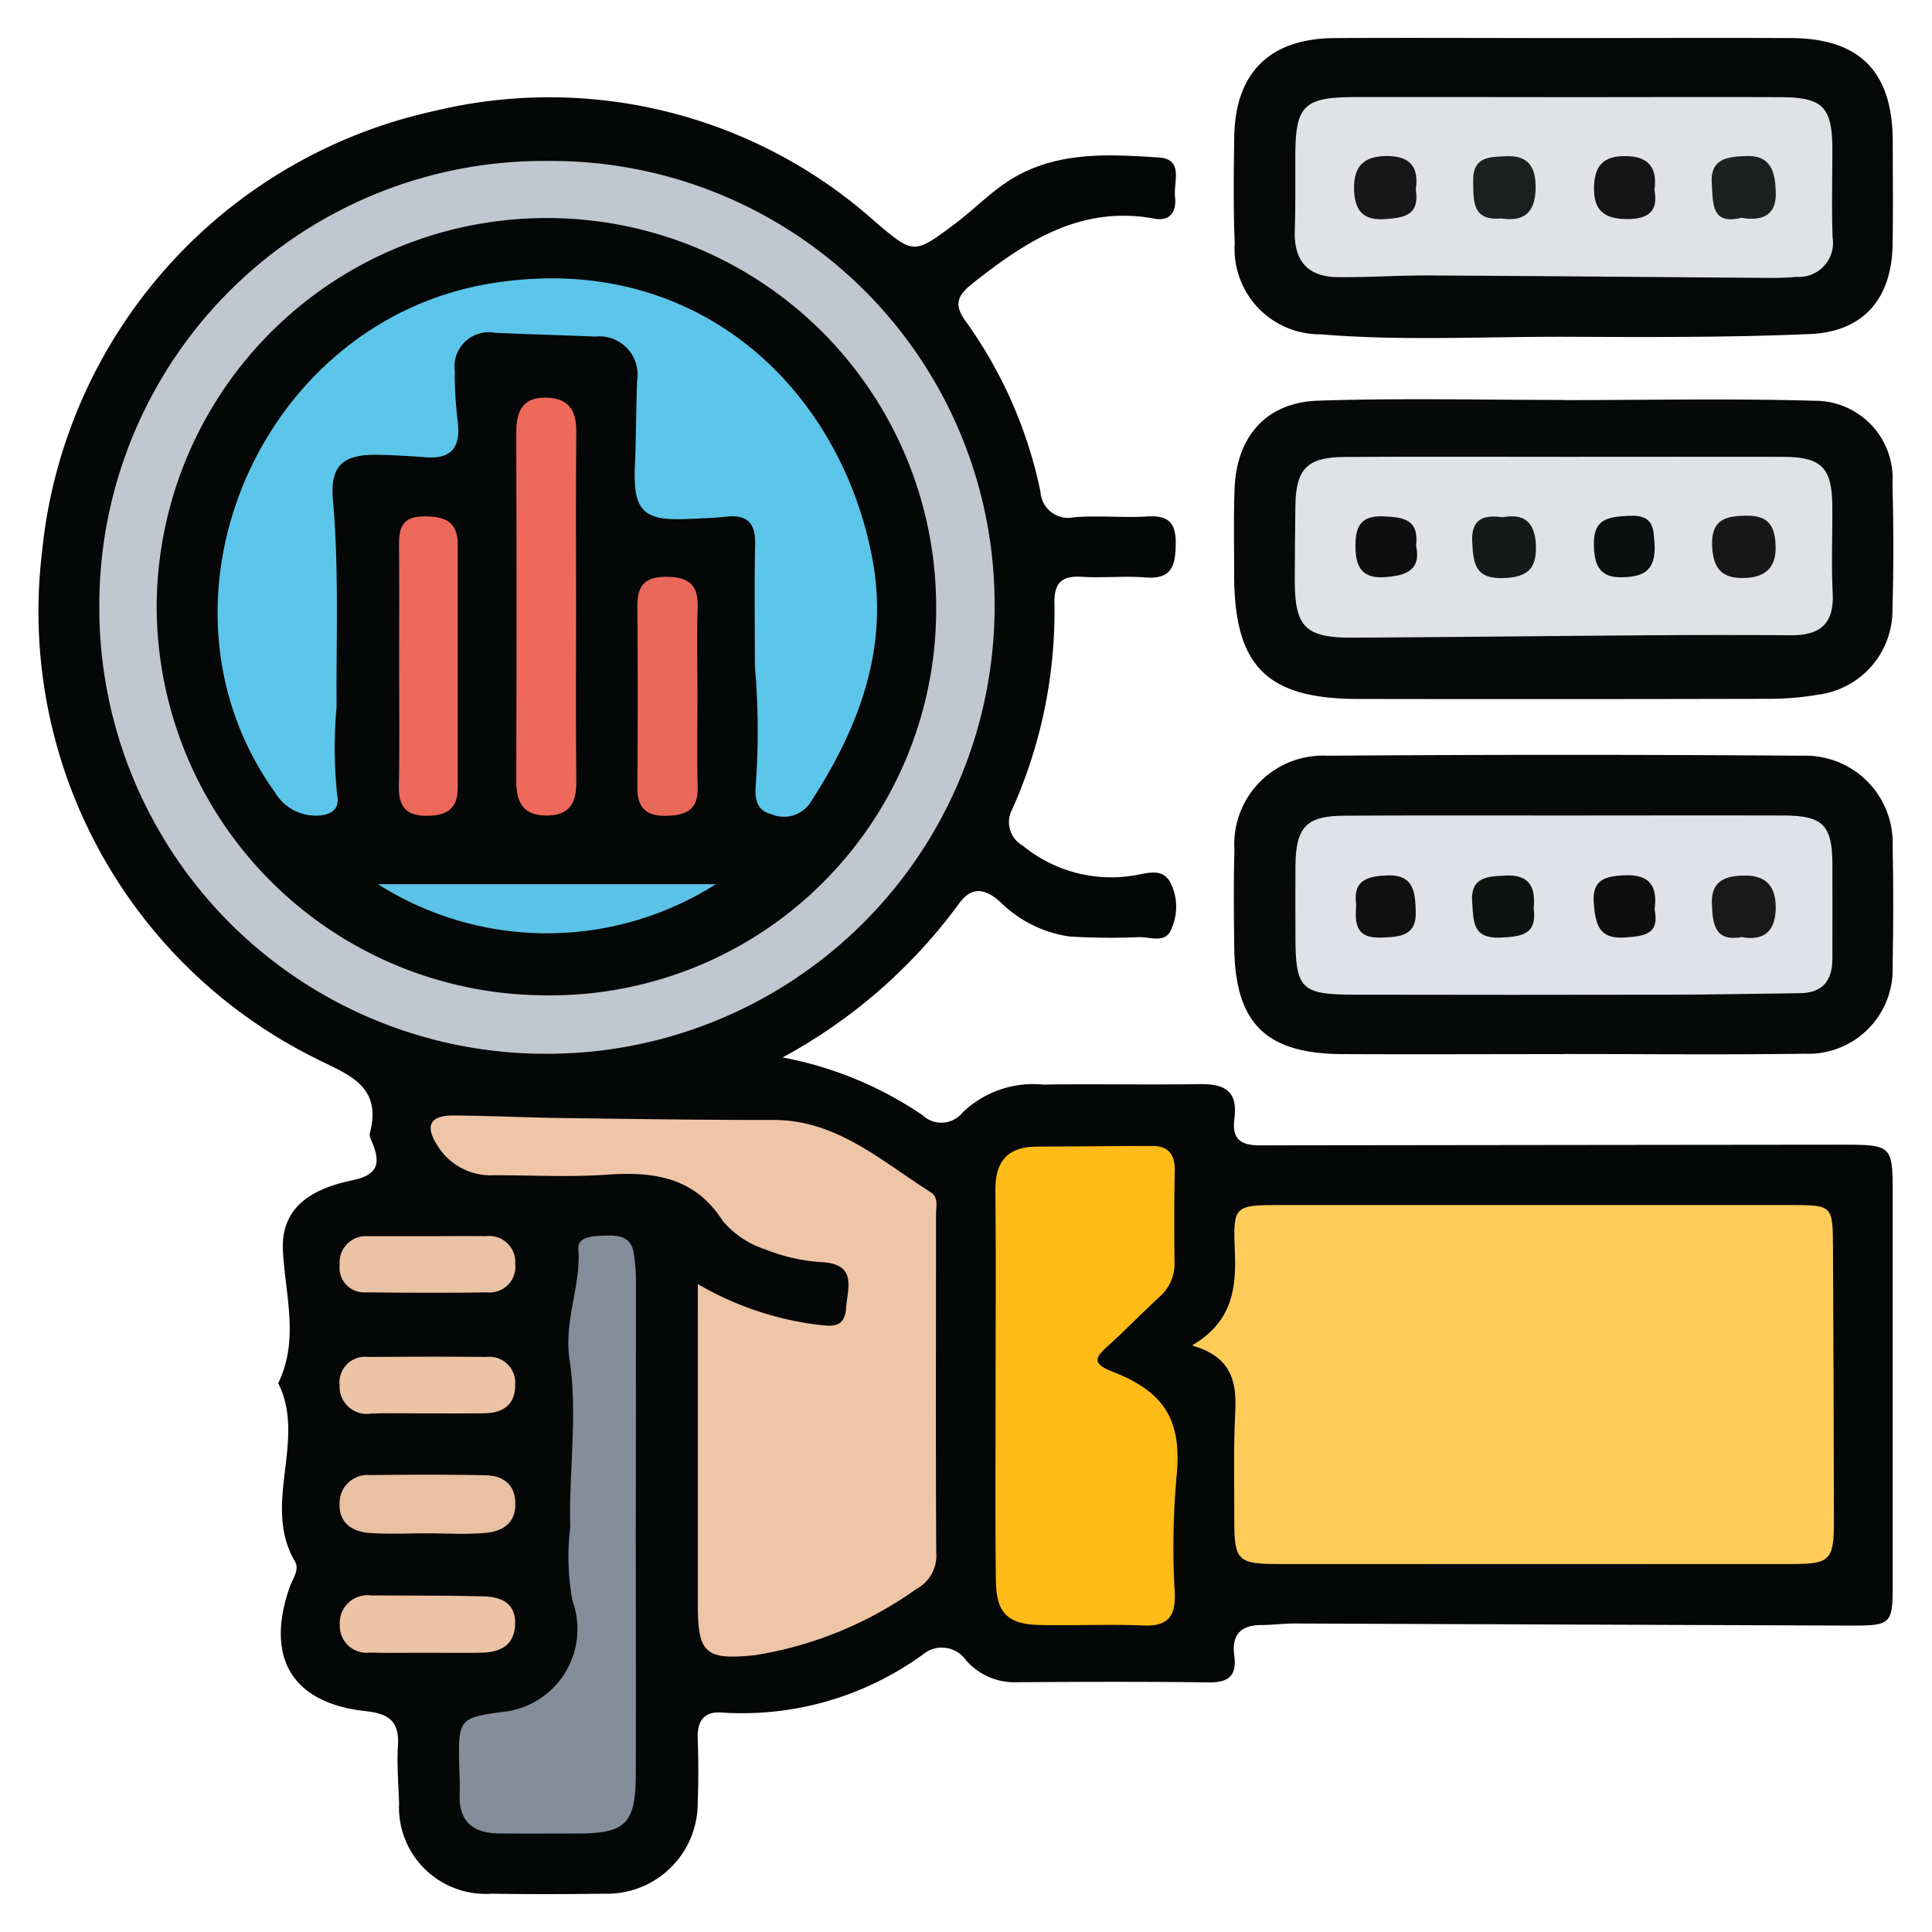
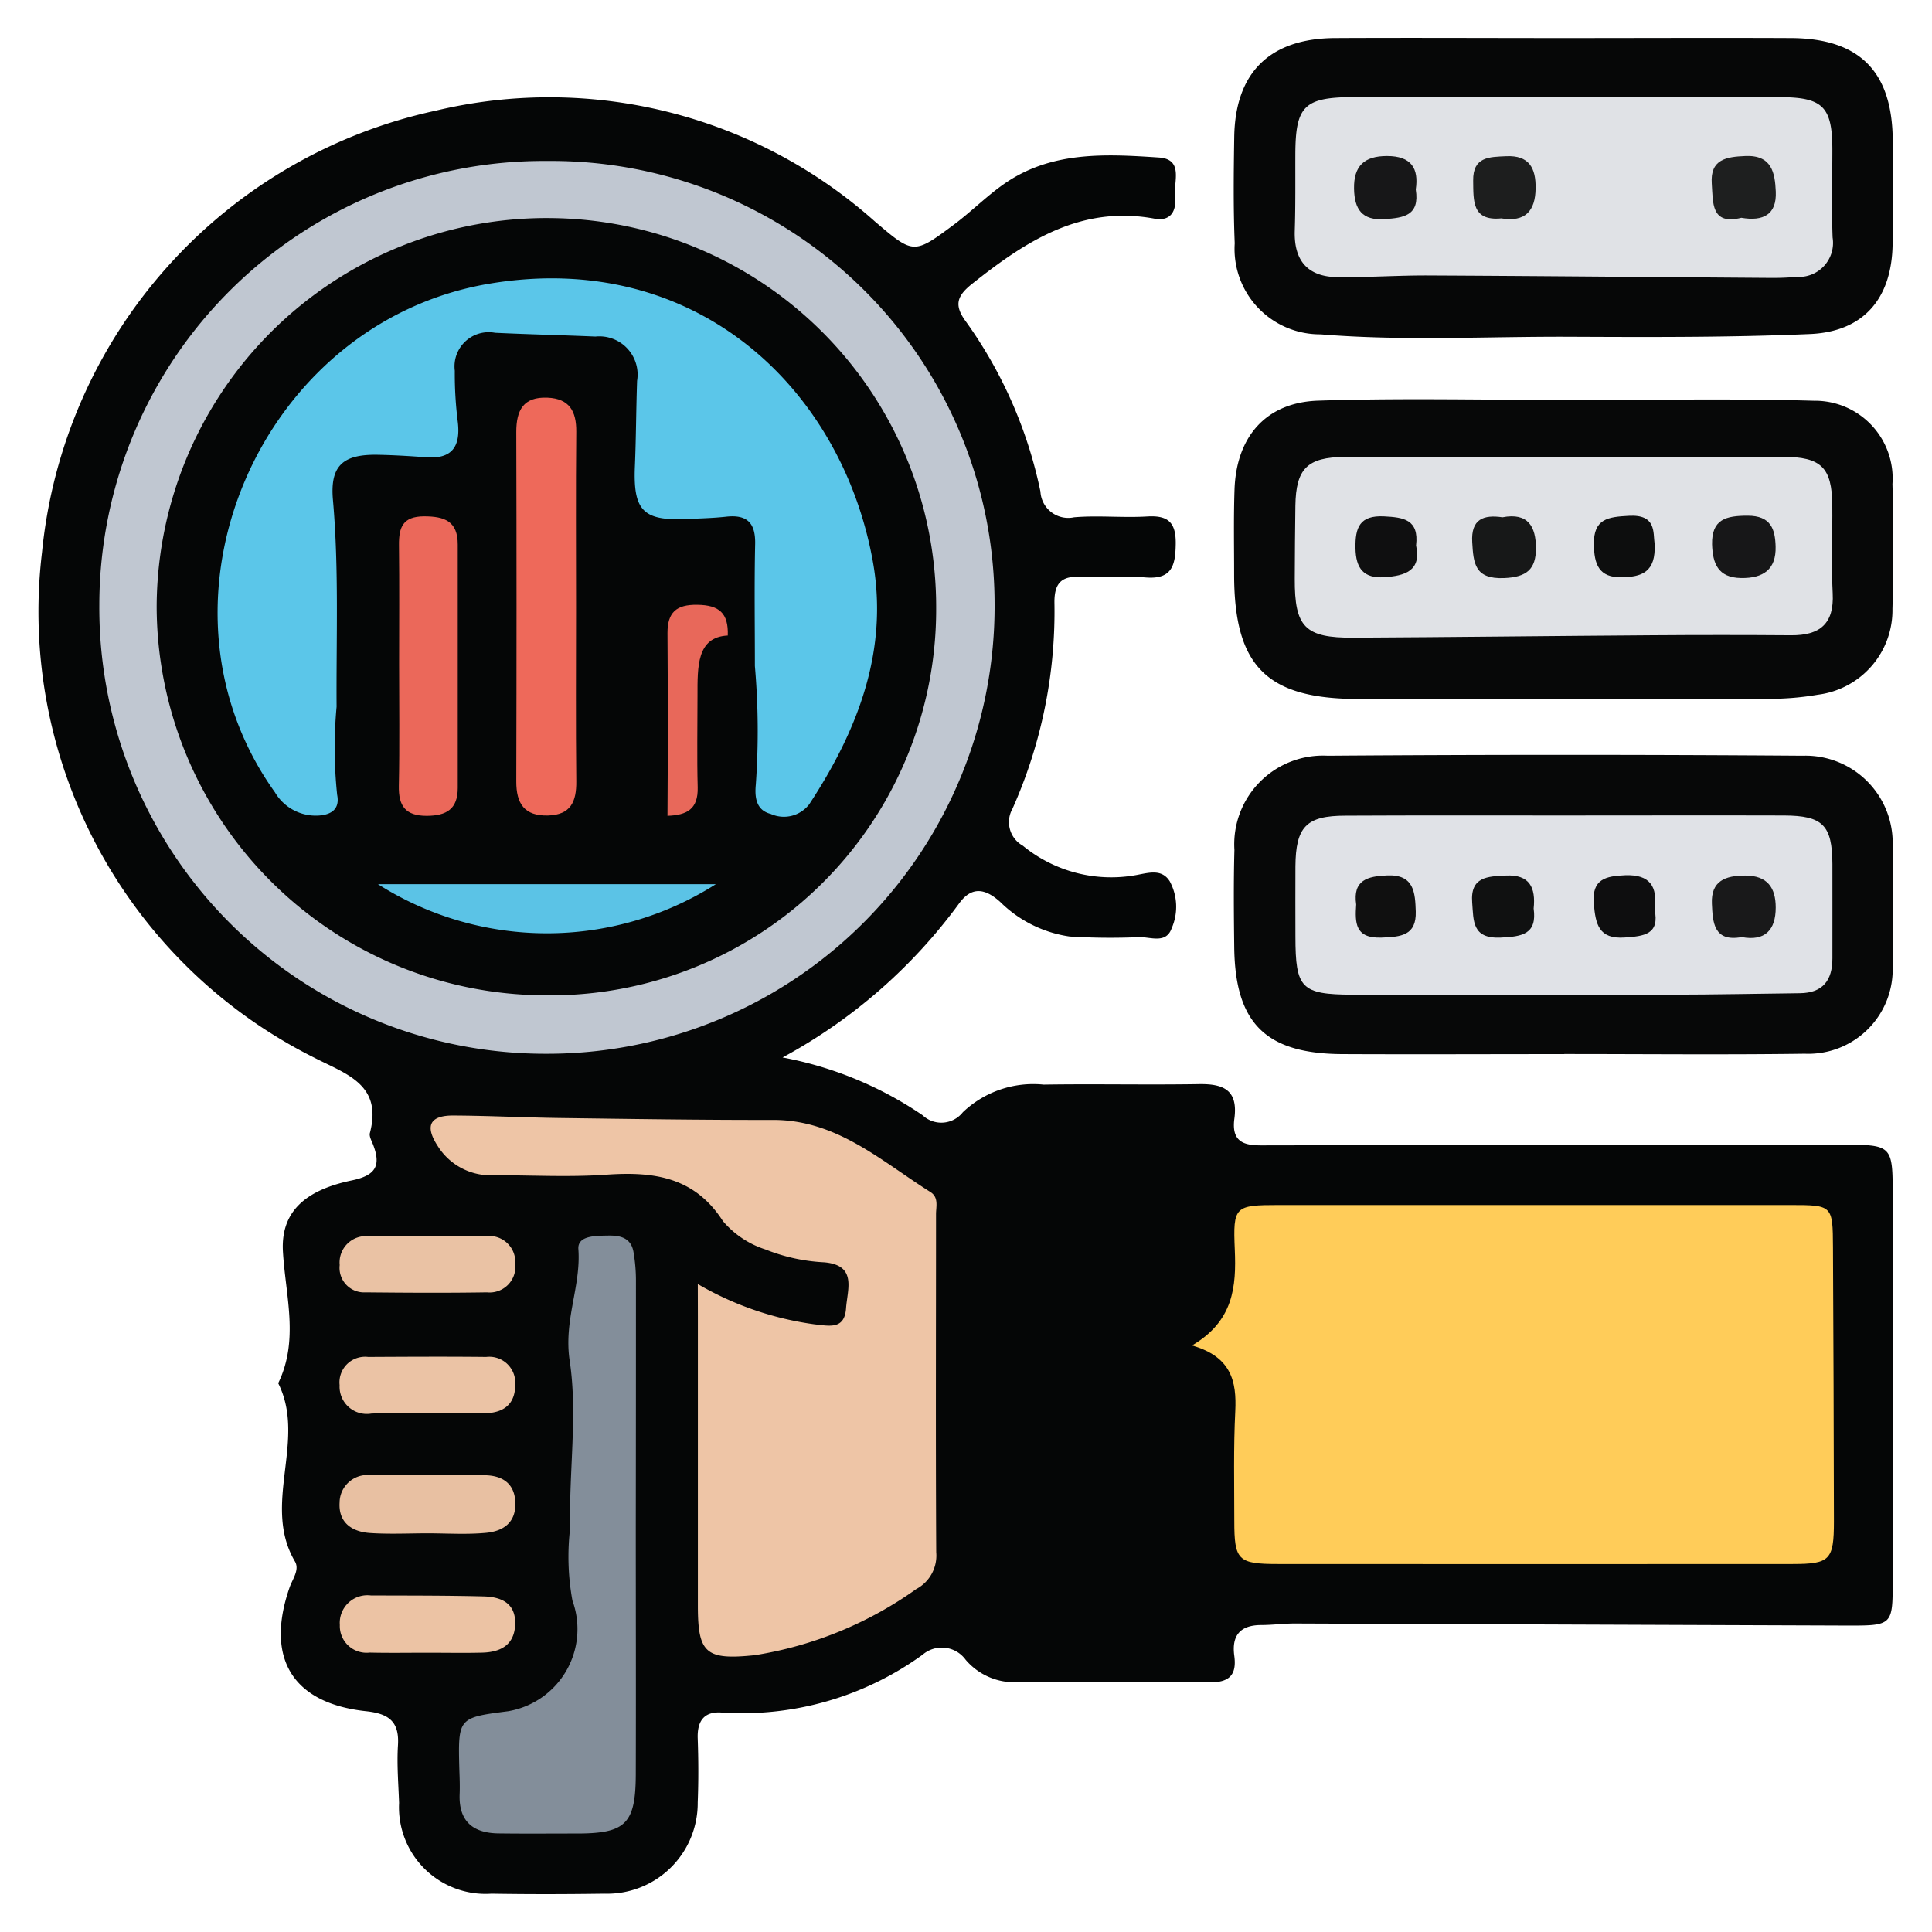
<svg xmlns="http://www.w3.org/2000/svg" width="88" height="88" viewBox="0 0 88 88">
  <g id="icon_10" data-name="icon 10" transform="translate(83.576 99.407)">
    <rect id="Rectangle_1039" data-name="Rectangle 1039" width="88" height="88" transform="translate(-83.576 -99.407)" fill="#fff" />
    <g id="Group_5267" data-name="Group 5267" transform="translate(-81.813 -97.68)">
      <path id="Path_4868" data-name="Path 4868" d="M-72.268-46.01a16.8,16.8,0,0,1,6.375,2.629,1.246,1.246,0,0,0,1.836-.134,4.651,4.651,0,0,1,3.678-1.259c2.359-.037,4.72.017,7.079-.022,1.127-.019,1.785.276,1.611,1.573-.177,1.317.778,1.217,1.63,1.216q12.978-.017,25.956-.03c2.4,0,2.4,0,2.4,2.362q0,8.745,0,17.489c0,2.05,0,2.059-2.126,2.052q-12.558-.045-25.116-.094c-.506,0-1.013.071-1.519.071-.953,0-1.356.469-1.229,1.4.124.912-.263,1.224-1.17,1.212-2.914-.039-5.83-.026-8.745-.008a2.907,2.907,0,0,1-2.321-1.023,1.342,1.342,0,0,0-1.959-.231A14.026,14.026,0,0,1-75-16.169c-.824-.075-1.162.358-1.133,1.177.034.97.039,1.944,0,2.914a4.127,4.127,0,0,1-4.256,4.157c-1.712.024-3.424.029-5.136,0a3.944,3.944,0,0,1-4.21-4.133c-.031-.878-.106-1.76-.051-2.634.068-1.09-.438-1.436-1.453-1.545-3.359-.36-4.6-2.419-3.485-5.635.134-.386.468-.807.244-1.187-1.525-2.6.547-5.514-.761-8.117.958-1.971.332-3.978.215-6-.1-1.752.944-2.783,3.134-3.237,1.094-.227,1.343-.669.972-1.632-.066-.172-.185-.375-.145-.528.582-2.216-1.071-2.679-2.538-3.433A22.71,22.71,0,0,1-106-69.019,22.87,22.87,0,0,1-88.082-89.132a22.274,22.274,0,0,1,20.015,5.04c1.76,1.5,1.77,1.514,3.6.15.776-.579,1.466-1.276,2.256-1.834,2.155-1.525,4.64-1.389,7.084-1.226,1.146.076.66,1.12.735,1.777s-.193,1.145-.937,1.008c-3.348-.618-5.856,1.025-8.295,2.96-.679.538-.853.954-.317,1.695a20.35,20.35,0,0,1,3.419,7.777,1.267,1.267,0,0,0,1.533,1.17c1.1-.093,2.222.03,3.329-.037.963-.059,1.315.278,1.3,1.258s-.175,1.614-1.368,1.52c-.965-.076-1.945.03-2.913-.029-.884-.054-1.251.244-1.244,1.168A22.028,22.028,0,0,1-61.8-57.33a1.23,1.23,0,0,0,.474,1.674,6.35,6.35,0,0,0,5.194,1.333c.566-.106,1.143-.28,1.5.29a2.442,2.442,0,0,1,.086,2.141c-.25.706-.935.4-1.46.4a30.113,30.113,0,0,1-3.183-.027,5.622,5.622,0,0,1-3.168-1.577c-.632-.567-1.261-.763-1.864.064A24.262,24.262,0,0,1-72.268-46.01Z" transform="translate(106.15 92.449)" fill="#050606" fill-rule="evenodd" />
      <path id="Path_4869" data-name="Path 4869" d="M104.98-40.241c3.788,0,7.578-.079,11.363.03a3.538,3.538,0,0,1,3.572,3.793q.081,2.84,0,5.685a3.878,3.878,0,0,1-3.392,3.91,12.944,12.944,0,0,1-2.2.188q-9.361.022-18.721.007c-4.184,0-5.668-1.484-5.673-5.657,0-1.294-.026-2.59.018-3.883.082-2.4,1.428-3.968,3.811-4.047,3.737-.124,7.481-.033,11.223-.033Z" transform="translate(-35.479 56.738)" fill="#070808" fill-rule="evenodd" />
      <path id="Path_4870" data-name="Path 4870" d="M104.886-99.552c3.465,0,6.93-.016,10.395,0,3.135.018,4.619,1.544,4.625,4.7,0,1.571.021,3.142-.006,4.712-.042,2.447-1.318,3.964-3.761,4.069-3.642.157-7.293.141-10.94.125-3.785-.017-7.576.2-11.353-.111a3.892,3.892,0,0,1-3.912-4.145c-.066-1.614-.047-3.234-.022-4.85.045-2.927,1.618-4.481,4.579-4.5C97.956-99.57,101.421-99.552,104.886-99.552Z" transform="translate(-35.457 99.559)" fill="#060707" fill-rule="evenodd" />
      <path id="Path_4871" data-name="Path 4871" d="M104.958,31.672c-3.374,0-6.749.016-10.123,0-3.478-.021-4.868-1.406-4.91-4.861-.018-1.479-.032-2.959.008-4.437a4.042,4.042,0,0,1,4.247-4.293q10.816-.079,21.633,0a3.973,3.973,0,0,1,4.1,4.145c.04,1.8.034,3.606,0,5.408a3.844,3.844,0,0,1-4,4.021c-3.651.05-7.3.013-10.955.013Z" transform="translate(-35.47 14.614)" fill="#070808" fill-rule="evenodd" />
      <path id="Path_4872" data-name="Path 4872" d="M83.046,98.3c1.893-1.111,2.021-2.678,1.948-4.369-.085-1.972,0-2.026,2-2.027q11.655,0,23.31,0c1.915,0,1.927.015,1.937,1.92q.033,6.243.043,12.487c0,1.758-.179,1.943-1.876,1.944q-11.725.008-23.449,0c-1.824,0-1.987-.175-1.987-1.964,0-1.665-.039-3.332.044-4.994C85.083,99.924,84.831,98.813,83.046,98.3Z" transform="translate(-30.514 -38.743)" fill="#ffcc59" fill-rule="evenodd" />
      <path id="Path_4873" data-name="Path 4873" d="M-75.794-79.373A20.192,20.192,0,0,1-55.422-59.264,20.382,20.382,0,0,1-75.847-38.707,20.316,20.316,0,0,1-96.2-59.156,20.239,20.239,0,0,1-75.794-79.373Z" transform="translate(98.961 84.978)" fill="#c0c7d1" fill-rule="evenodd" />
      <path id="Path_4874" data-name="Path 4874" d="M-29.683,84.9a14.394,14.394,0,0,0,5.327,1.836c.679.072,1.359.244,1.426-.737.06-.861.511-1.956-.99-2.089a8.3,8.3,0,0,1-2.685-.587,4.232,4.232,0,0,1-1.934-1.291c-1.294-2.014-3.153-2.264-5.3-2.114-1.7.12-3.421.023-5.133.025A2.841,2.841,0,0,1-41.537,78.6c-.6-.926-.328-1.383.723-1.377,1.616.009,3.231.092,4.847.113,3.236.043,6.472.094,9.708.088,2.907-.006,4.924,1.869,7.166,3.28.393.247.261.661.261,1.013,0,5.134-.019,10.269.009,15.4a1.726,1.726,0,0,1-.914,1.678,17.321,17.321,0,0,1-7.343,3.009c-2.23.231-2.6-.075-2.6-2.241q0-6.591,0-13.183Z" transform="translate(59.704 -28.14)" fill="#eec5a6" fill-rule="evenodd" />
-       <path id="Path_4875" data-name="Path 4875" d="M50.8,92.989c0-2.914.021-5.828-.011-8.741-.015-1.314.536-2,1.872-2.008,1.757-.009,3.514-.027,5.271-.032.759,0,1.044.407,1.028,1.146-.03,1.386-.027,2.774-.011,4.161a2,2,0,0,1-.7,1.581c-.782.72-1.521,1.488-2.308,2.2-.559.507-.822.8.161,1.184,2.427.94,3.193,2.242,2.937,4.807a36.162,36.162,0,0,0-.081,5.265c.048,1.04-.273,1.542-1.4,1.5-1.57-.064-3.145.007-4.717-.023-1.478-.028-2.01-.529-2.028-2.018C50.776,99,50.8,96,50.8,92.989Z" transform="translate(-7.214 -31.739)" fill="#ffbb17" fill-rule="evenodd" />
      <path id="Path_4876" data-name="Path 4876" d="M-29.169,110.234c0,3.741.011,7.482,0,11.223-.009,2.243-.464,2.684-2.658,2.687-1.2,0-2.4.011-3.6-.005-1.163-.015-1.813-.558-1.765-1.789.015-.369,0-.739-.013-1.108-.062-2.374-.063-2.374,2.228-2.669a3.794,3.794,0,0,0,2.922-5.039,11.092,11.092,0,0,1-.1-3.335c-.065-2.546.344-5.16-.024-7.58-.284-1.865.519-3.384.395-5.093-.045-.622.791-.606,1.353-.617s1.039.105,1.155.732a7.628,7.628,0,0,1,.114,1.371Q-29.161,104.623-29.169,110.234Z" transform="translate(56.365 -42.357)" fill="#838e9a" fill-rule="evenodd" />
      <path id="Path_4877" data-name="Path 4877" d="M-52.784,138.813c-.875,0-1.753.045-2.624-.014-.821-.055-1.444-.47-1.389-1.385a1.269,1.269,0,0,1,1.381-1.254c1.749-.021,3.5-.028,5.247.007.759.016,1.338.349,1.376,1.227.041.948-.57,1.332-1.367,1.4C-51.029,138.872-51.909,138.814-52.784,138.813Z" transform="translate(70.502 -70.699)" fill="#e8c0a2" fill-rule="evenodd" />
      <path id="Path_4878" data-name="Path 4878" d="M-52.737,97c.875,0,1.751-.011,2.626,0a1.184,1.184,0,0,1,1.327,1.259,1.175,1.175,0,0,1-1.289,1.3c-1.842.03-3.684.019-5.526,0a1.116,1.116,0,0,1-1.181-1.245A1.2,1.2,0,0,1-55.5,97C-54.58,97-53.659,97-52.737,97Z" transform="translate(70.49 -42.421)" fill="#eac2a4" fill-rule="evenodd" />
      <path id="Path_4879" data-name="Path 4879" d="M-52.849,119.37c-.829,0-1.659-.022-2.488.006a1.241,1.241,0,0,1-1.451-1.292,1.166,1.166,0,0,1,1.3-1.286c1.792-.009,3.584-.02,5.375,0a1.184,1.184,0,0,1,1.323,1.267c0,.929-.572,1.294-1.431,1.3C-51.1,119.375-51.974,119.37-52.849,119.37Z" transform="translate(70.494 -56.718)" fill="#ebc3a5" fill-rule="evenodd" />
      <path id="Path_4880" data-name="Path 4880" d="M-52.76,158.558c-.878,0-1.756.015-2.633-.006a1.218,1.218,0,0,1-1.358-1.256,1.26,1.26,0,0,1,1.415-1.347c1.709.006,3.419,0,5.127.043.81.019,1.486.307,1.443,1.291-.041.932-.673,1.25-1.5,1.271S-51.928,158.558-52.76,158.558Z" transform="translate(70.467 -85.005)" fill="#ecc3a4" fill-rule="evenodd" />
      <path id="Path_4881" data-name="Path 4881" d="M112.3-30.855c3.28,0,6.56-.007,9.84,0,1.746.005,2.231.485,2.249,2.2.014,1.339-.052,2.682.018,4.018.073,1.394-.59,1.92-1.894,1.91q-3.187-.024-6.375,0c-4.524.031-9.049.086-13.573.11-2.2.012-2.67-.486-2.66-2.682.005-1.108.011-2.217.028-3.326.026-1.687.534-2.213,2.251-2.224C105.558-30.87,108.93-30.855,112.3-30.855Z" transform="translate(-42.693 49.935)" fill="#e0e2e6" fill-rule="evenodd" />
      <path id="Path_4882" data-name="Path 4882" d="M112.192-89.848c3.283,0,6.566-.012,9.848,0,1.922.009,2.341.451,2.347,2.369,0,1.341-.038,2.683.011,4.022a1.55,1.55,0,0,1-1.627,1.794,12.412,12.412,0,0,1-1.245.047c-5.176-.036-10.351-.086-15.527-.111-1.384-.007-2.768.091-4.151.076-1.357-.014-1.992-.749-1.948-2.115.037-1.154.022-2.311.026-3.467.007-2.228.4-2.615,2.694-2.619Q107.407-89.855,112.192-89.848Z" transform="translate(-42.688 92.547)" fill="#e0e2e6" fill-rule="evenodd" />
      <path id="Path_4883" data-name="Path 4883" d="M112.267,27.992c3.329,0,6.658-.01,9.987,0,1.767.007,2.19.446,2.2,2.207.007,1.433-.005,2.867,0,4.3,0,1-.432,1.575-1.482,1.587-1.94.022-3.881.064-5.821.067q-7.282.015-14.564,0c-2.338-.009-2.589-.292-2.592-2.65,0-1.063-.007-2.127,0-3.19C100.01,28.5,100.488,28,102.28,28,105.609,27.983,108.938,27.992,112.267,27.992Z" transform="translate(-42.753 7.426)" fill="#e0e2e7" fill-rule="evenodd" />
      <path id="Path_4884" data-name="Path 4884" d="M-51.285-52.224A17.574,17.574,0,0,1-69.19-34.6a17.744,17.744,0,0,1-17.6-17.713A17.759,17.759,0,0,1-68.758-70,17.713,17.713,0,0,1-51.285-52.224Z" transform="translate(92.163 78.207)" fill="#050606" fill-rule="evenodd" />
      <path id="Path_4885" data-name="Path 4885" d="M130.378-21.036c1.172-.225,1.524.431,1.525,1.41,0,.953-.412,1.316-1.452,1.359-1.34.056-1.394-.676-1.45-1.63C128.937-20.968,129.529-21.16,130.378-21.036Z" transform="translate(-63.706 42.87)" fill="#171818" fill-rule="evenodd" />
      <path id="Path_4886" data-name="Path 4886" d="M168.36-19.876c-.023-1.151.645-1.306,1.622-1.306,1.056,0,1.25.612,1.272,1.4.029,1.046-.556,1.455-1.574,1.439C168.611-18.359,168.388-19.028,168.36-19.876Z" transform="translate(-92.14 42.944)" fill="#171718" fill-rule="evenodd" />
      <path id="Path_4887" data-name="Path 4887" d="M151.735-19.932c.082,1.35-.622,1.526-1.483,1.547-1.061.026-1.268-.6-1.281-1.5-.017-1.173.651-1.249,1.59-1.3C151.824-21.259,151.664-20.415,151.735-19.932Z" transform="translate(-78.135 42.952)" fill="#0d0e0e" fill-rule="evenodd" />
      <path id="Path_4888" data-name="Path 4888" d="M112.62-19.758c.253,1.159-.514,1.38-1.439,1.443-.947.065-1.307-.392-1.322-1.326s.189-1.5,1.3-1.445C112.044-21.041,112.76-20.95,112.62-19.758Z" transform="translate(-49.882 42.878)" fill="#0f0f10" fill-rule="evenodd" />
      <path id="Path_4889" data-name="Path 4889" d="M169.645-77.381c-1.392.351-1.287-.7-1.348-1.556-.079-1.114.666-1.222,1.533-1.258,1.2-.051,1.346.761,1.383,1.623C171.259-77.519,170.635-77.211,169.645-77.381Z" transform="translate(-92.091 85.574)" fill="#1e1f1f" fill-rule="evenodd" />
      <path id="Path_4890" data-name="Path 4890" d="M112.437-78.661c.19,1.2-.559,1.29-1.412,1.351-1.037.074-1.384-.451-1.4-1.387-.018-1.033.46-1.487,1.5-1.488C112.232-80.186,112.581-79.625,112.437-78.661Z" transform="translate(-49.713 85.564)" fill="#171718" fill-rule="evenodd" />
      <path id="Path_4891" data-name="Path 4891" d="M130.448-77.333c-1.341.129-1.266-.806-1.28-1.718-.017-1.1.745-1.078,1.5-1.114,1.047-.051,1.359.538,1.344,1.463C132-77.669,131.541-77.154,130.448-77.333Z" transform="translate(-63.83 85.553)" fill="#1d1e1e" fill-rule="evenodd" />
-       <path id="Path_4892" data-name="Path 4892" d="M151.741-78.617c.187.992-.32,1.309-1.23,1.312-1,0-1.548-.339-1.524-1.441.021-.973.411-1.425,1.4-1.427C151.475-80.176,151.88-79.65,151.741-78.617Z" transform="translate(-78.145 85.556)" fill="#151516" fill-rule="evenodd" />
      <path id="Path_4893" data-name="Path 4893" d="M169.683,40.655c-1.285.233-1.32-.683-1.358-1.519-.047-1.037.608-1.284,1.516-1.284,1.018,0,1.391.559,1.391,1.46C171.231,40.331,170.746,40.854,169.683,40.655Z" transform="translate(-92.113 0.301)" fill="#19191a" fill-rule="evenodd" />
      <path id="Path_4894" data-name="Path 4894" d="M131.8,39.34c.159,1.161-.508,1.278-1.5,1.323-1.315.06-1.234-.767-1.3-1.6-.092-1.177.709-1.187,1.535-1.226C131.619,37.783,131.9,38.387,131.8,39.34Z" transform="translate(-63.707 0.316)" fill="#101111" fill-rule="evenodd" />
      <path id="Path_4895" data-name="Path 4895" d="M151.7,39.359c.245,1.149-.48,1.221-1.358,1.283-1.194.085-1.327-.619-1.409-1.536-.1-1.138.556-1.261,1.434-1.3C151.493,37.767,151.847,38.321,151.7,39.359Z" transform="translate(-78.1 0.333)" fill="#0e0e0f" fill-rule="evenodd" />
      <path id="Path_4896" data-name="Path 4896" d="M109.915,39.145c-.162-1.121.529-1.287,1.414-1.324,1.234-.052,1.273.8,1.3,1.648.031,1.088-.67,1.152-1.553,1.184C109.856,40.7,109.86,39.976,109.915,39.145Z" transform="translate(-49.906 0.326)" fill="#101010" fill-rule="evenodd" />
      <path id="Path_4897" data-name="Path 4897" d="M-52.338-42.451c0-1.849-.029-3.7.012-5.548.022-.968-.362-1.36-1.32-1.254-.6.066-1.2.079-1.8.106-1.991.09-2.442-.386-2.357-2.412.054-1.293.055-2.588.1-3.881a1.742,1.742,0,0,0-1.9-2.017c-1.523-.065-3.048-.1-4.571-.172A1.558,1.558,0,0,0-66.007-55.9a17.6,17.6,0,0,0,.139,2.348c.126,1.109-.267,1.683-1.446,1.594-.737-.056-1.476-.1-2.215-.114-1.564-.024-2.167.487-2.028,2.057.278,3.141.146,6.28.166,9.421a20.517,20.517,0,0,0,.026,4.011c.124.618-.224.911-.872.945A2.159,2.159,0,0,1-74.2-36.7c-6.2-8.649-.726-21.407,9.775-23.167C-55-61.443-48.4-55.076-46.973-47.257c.745,4.078-.673,7.727-2.887,11.1a1.453,1.453,0,0,1-1.754.444c-.661-.165-.739-.744-.682-1.336A34.292,34.292,0,0,0-52.338-42.451Z" transform="translate(84.959 71.06)" fill="#5bc6e9" fill-rule="evenodd" />
      <path id="Path_4898" data-name="Path 4898" d="M-25.084-30.967c0,2.631-.018,5.262.01,7.892.01.927-.25,1.529-1.286,1.559-1.081.03-1.45-.543-1.447-1.554q.022-7.957,0-15.915c0-.988.318-1.608,1.42-1.562,1,.042,1.32.616,1.312,1.55C-25.1-36.321-25.084-33.644-25.084-30.967Z" transform="translate(49.56 56.934)" fill="#ee695a" fill-rule="evenodd" />
      <path id="Path_4899" data-name="Path 4899" d="M-47.056-14.356c0-1.8.014-3.607-.006-5.41-.009-.807.167-1.312,1.146-1.314.943,0,1.532.231,1.531,1.282q0,5.545,0,11.09c0,.965-.515,1.266-1.412,1.27-.974,0-1.29-.448-1.271-1.368C-47.03-10.656-47.056-12.507-47.056-14.356Z" transform="translate(63.472 42.871)" fill="#eb685a" fill-rule="evenodd" />
-       <path id="Path_4900" data-name="Path 4900" d="M-5.2-5.729c0,1.388-.028,2.777.009,4.164C-5.167-.573-5.679-.3-6.567-.27c-.927.028-1.378-.309-1.371-1.274q.029-4.163,0-8.326c0-.94.4-1.3,1.355-1.286,1.008.011,1.427.386,1.391,1.4C-5.237-8.413-5.2-7.07-5.2-5.729Z" transform="translate(35.207 35.702)" fill="#e8685a" fill-rule="evenodd" />
+       <path id="Path_4900" data-name="Path 4900" d="M-5.2-5.729c0,1.388-.028,2.777.009,4.164C-5.167-.573-5.679-.3-6.567-.27q.029-4.163,0-8.326c0-.94.4-1.3,1.355-1.286,1.008.011,1.427.386,1.391,1.4C-5.237-8.413-5.2-7.07-5.2-5.729Z" transform="translate(35.207 35.702)" fill="#e8685a" fill-rule="evenodd" />
      <path id="Path_4901" data-name="Path 4901" d="M-35.1,39.269a14.355,14.355,0,0,1-15.392,0Z" transform="translate(65.944 -0.723)" fill="#5bc3e6" fill-rule="evenodd" />
    </g>
  </g>
</svg>